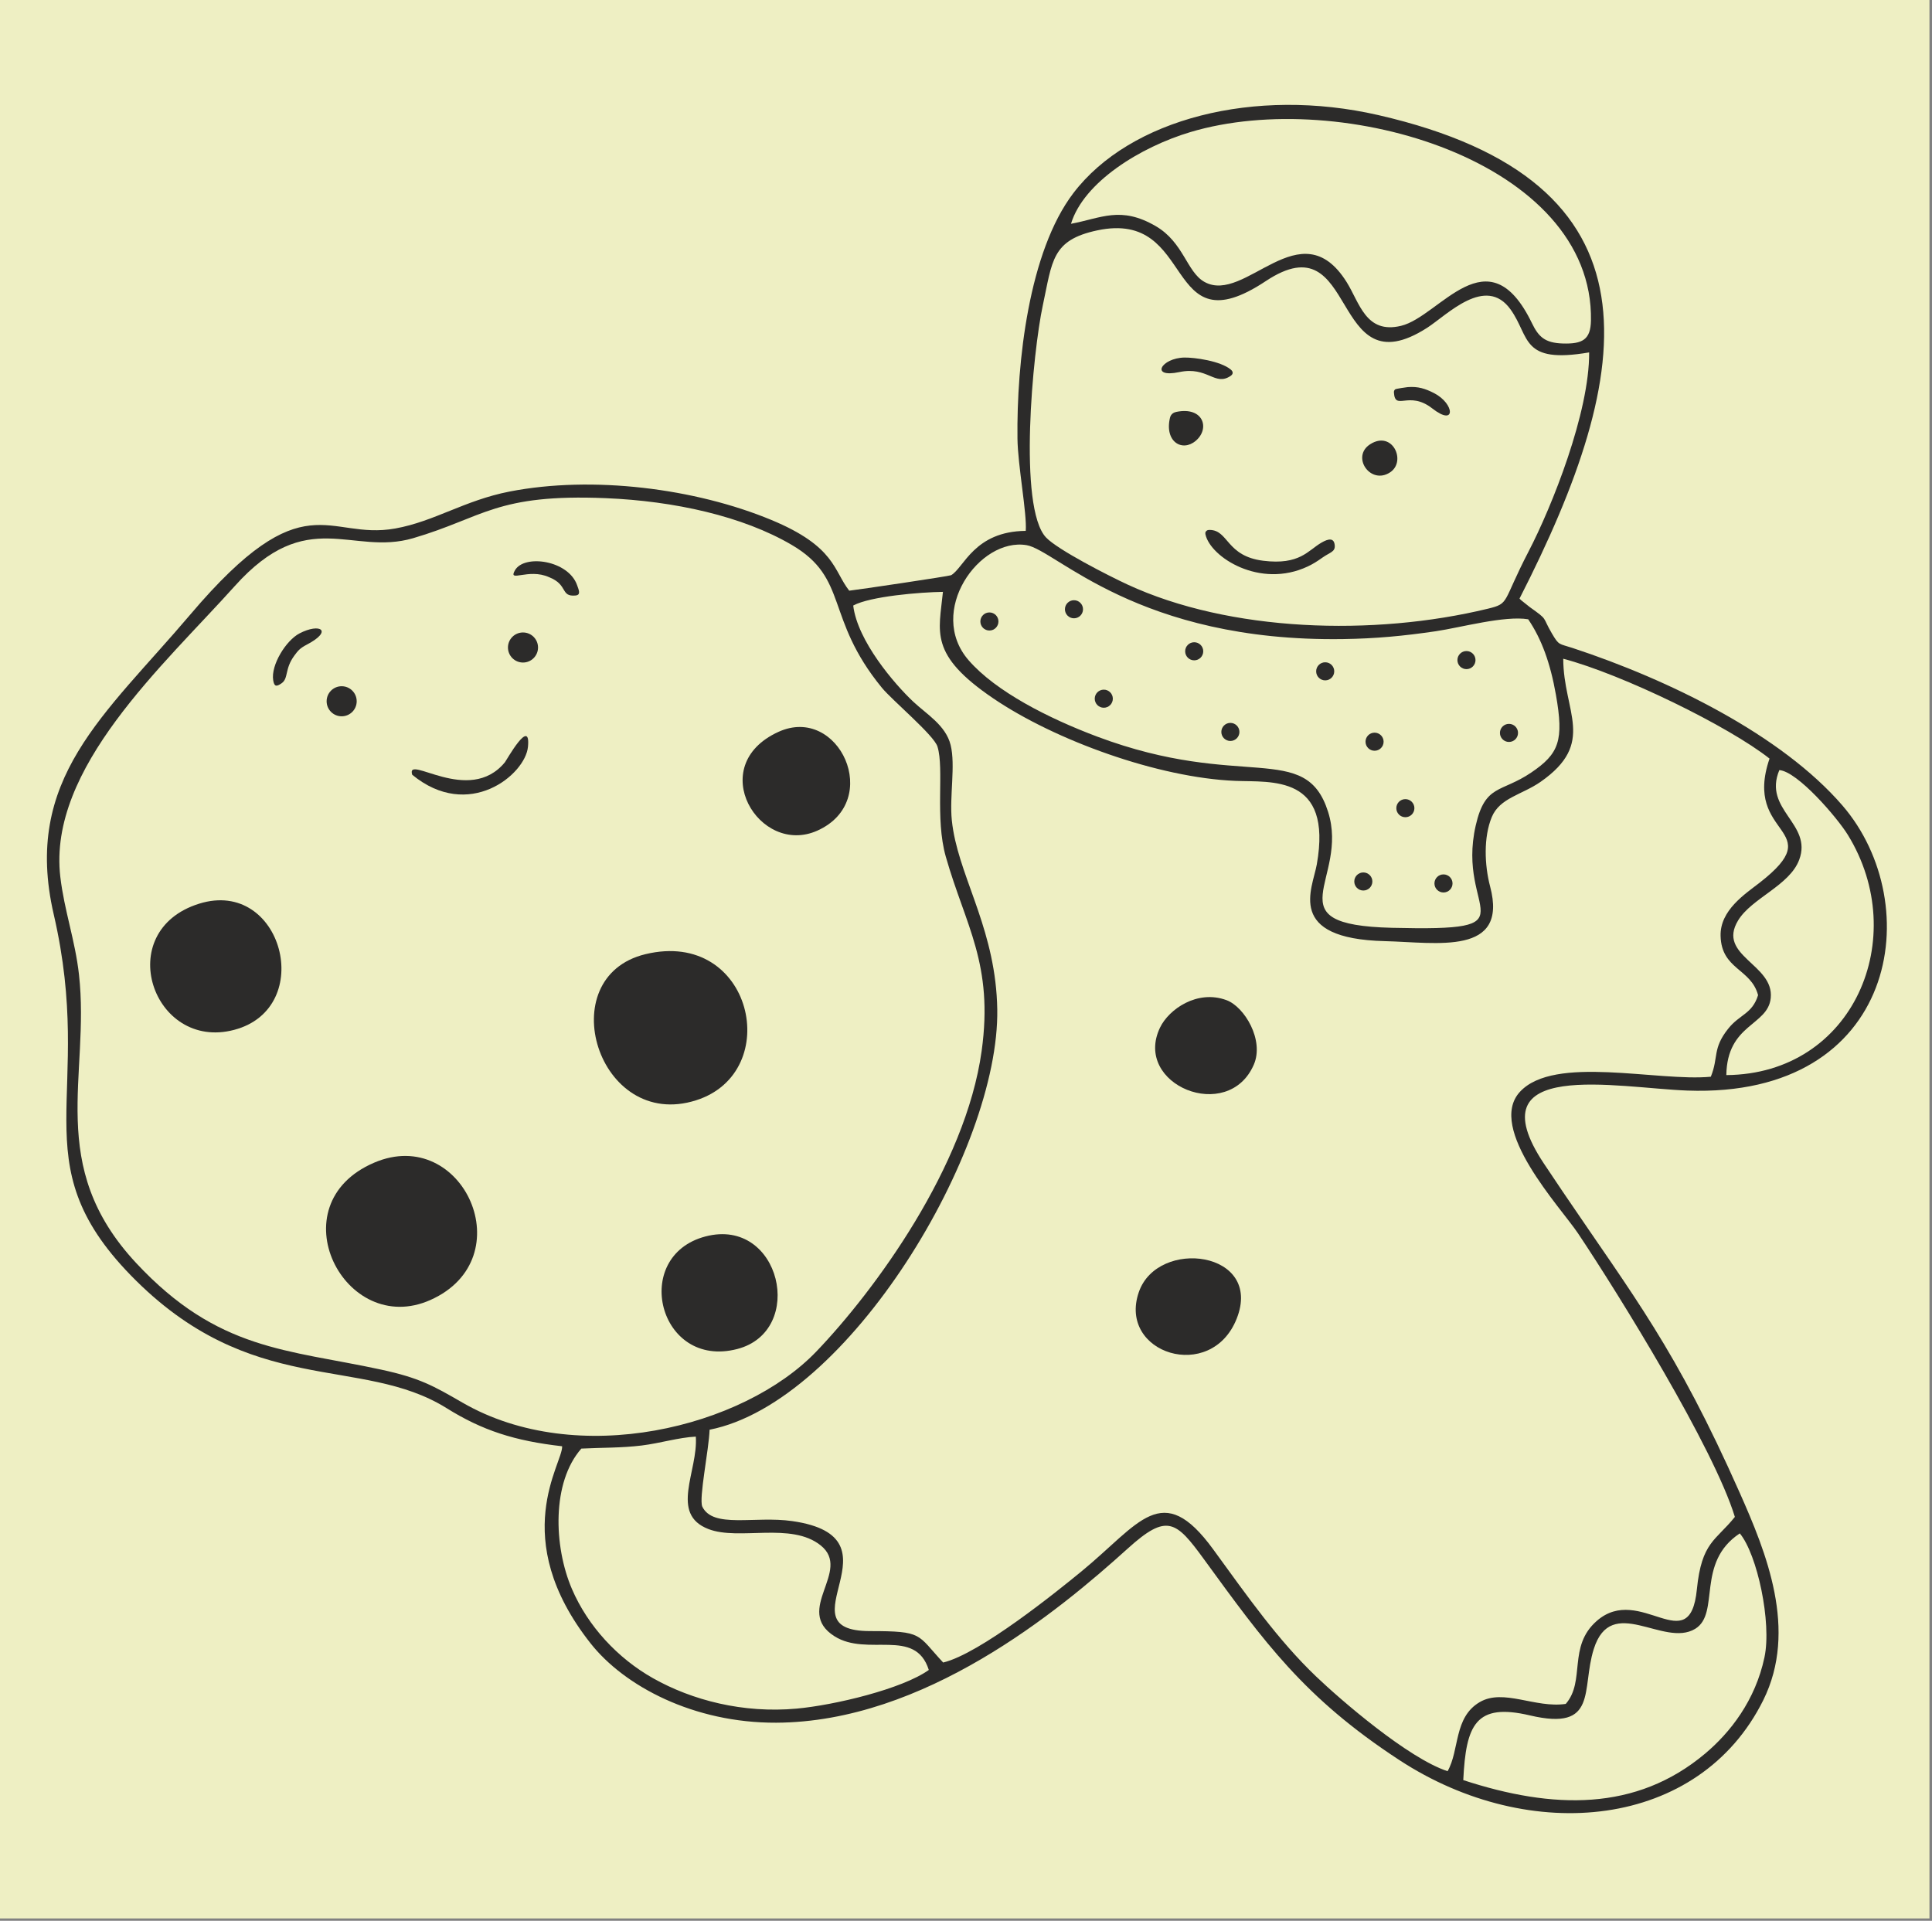
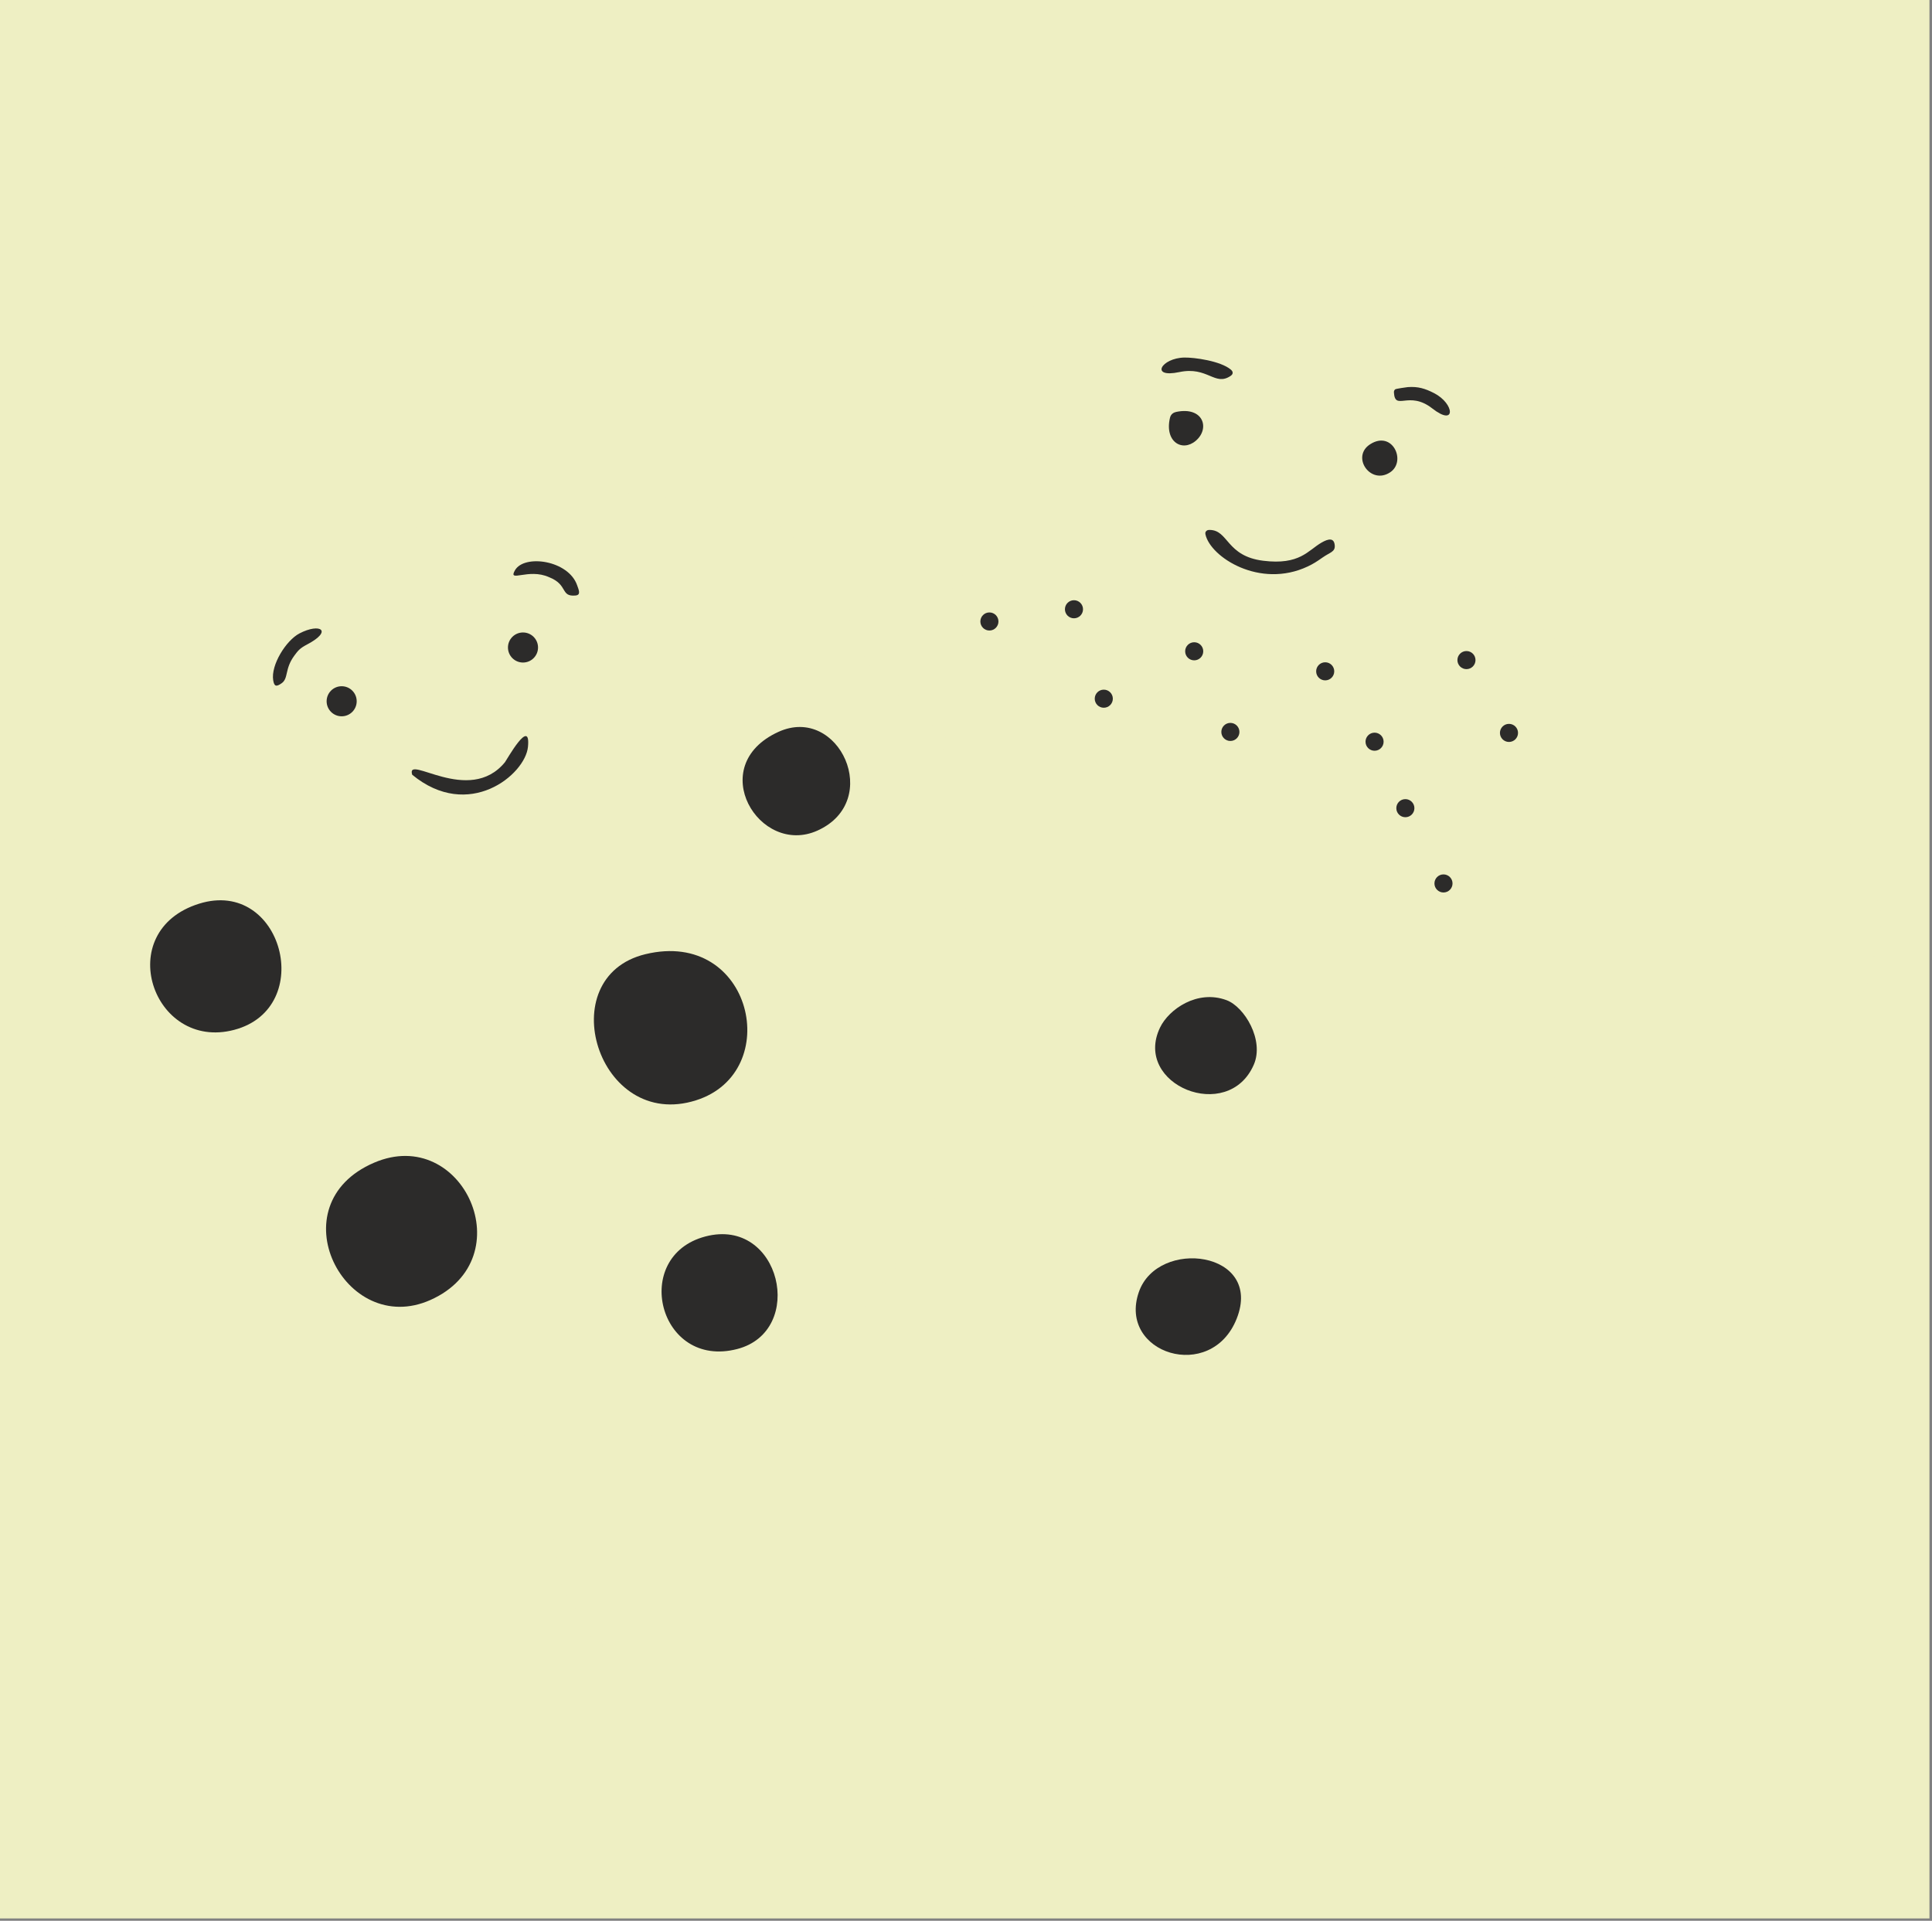
<svg xmlns="http://www.w3.org/2000/svg" width="700" height="696" viewBox="0 0 700 696" fill="none">
  <rect x="0" y="0" width="700" height="696" fill="#808080" stroke="none" />
  <rect width="699.077" height="695.15" fill="#EEEFC3" />
  <path fill-rule="evenodd" clip-rule="evenodd" d="M166.265 185.752C166.265 185.752 186.1 176.307 213.49 177.252C240.88 178.196 268.033 184.337 280.076 190.003C292.119 195.669 299.91 206.295 303.452 211.254C306.994 216.212 310.772 235.338 315.967 240.533C321.162 245.727 336.982 263.437 340.76 267.687C344.538 271.937 342.885 296.258 343.357 300.98C343.83 305.703 357.997 351.511 358.941 355.761C359.886 360.011 359.886 409.125 327.773 454.933C295.661 500.74 265.909 517.268 249.381 518.685C232.852 520.102 197.905 533.089 162.487 507.116C151.846 499.312 141.099 499.4 134.596 497.8C119.452 494.076 116.668 496.721 99.207 491.059C75.016 483.215 57.176 471.933 45.843 456.821C34.509 441.709 22.467 430.611 26.481 394.012C30.495 357.414 21.994 338.052 19.161 311.606C16.327 285.16 46.079 251.394 58.593 237.227C71.108 223.06 92.123 194.253 111.013 193.309C129.903 192.364 131.319 197.559 147.848 192.364C164.377 187.169 166.265 185.752 166.265 185.752Z" fill="#EEEFC3" stroke="#EEEFC3" stroke-width="0.889" />
  <path fill-rule="evenodd" clip-rule="evenodd" d="M206.883 522.478C206.883 522.478 199.328 537.118 200.272 557.424C201.217 577.73 217.509 602.287 236.163 610.315C254.817 618.344 289.762 632.275 340.765 607.01C391.768 581.744 412.074 548.215 423.408 550.576C434.742 552.938 456.23 592.37 478.897 612.677C506.629 637.52 548.408 666.091 588.022 652.301C648.538 631.234 651.388 592.832 628.598 543.257C610.224 503.282 579.191 456.535 562.396 430.439C554.587 418.308 551.15 410.083 551.15 410.083C551.15 410.083 544.067 389.069 570.04 390.958C596.013 392.847 633.793 392.61 633.793 392.61C633.793 392.61 641.937 391.757 652.626 384.964C658.139 381.461 667.104 376.55 670.156 368.998C673.222 361.413 678.335 353.278 679.845 344.633C682.754 327.98 679.343 310.705 671.572 300.759C659.767 285.648 644.183 273.604 644.183 273.604L612.787 254.691L569.096 236.767C564.82 235.012 560.54 227.732 555.848 224.724C552.265 222.427 547.921 224.029 546.9 222.599C543.535 217.887 551.851 212.011 561.418 190.947C565.139 182.753 567.911 173.132 572.283 159.318C587.453 111.382 577.595 80.924 553.511 66.286C529.427 51.647 519.51 40.785 473.23 41.729C426.949 42.673 420.339 46.924 403.338 56.841C386.337 66.758 378.781 104.066 375.003 110.677C371.225 117.288 369.336 158.846 371.225 164.513C373.114 170.18 375.003 194.736 375.003 194.736L355.168 200.404L344.779 212.682L334.507 211.737L306.052 216.932L312.664 238.183L328.28 254.636L342.179 267.699L342.887 287.061C342.887 287.061 341.184 292.091 342.356 301.227C342.887 305.369 346.075 310.358 346.663 316.103C348.389 332.935 365.792 350.135 355.542 395.873C354.526 400.405 351.441 409.045 349.024 413.858C320.926 469.818 307.939 481.625 302.272 485.875C296.605 490.125 288.576 502.168 269.687 510.668C250.797 519.168 232.38 521.53 222.463 521.53C212.545 521.53 206.883 522.478 206.883 522.478Z" fill="#EEEFC3" stroke="#EEEFC3" stroke-width="0.889" />
-   <path fill-rule="evenodd" clip-rule="evenodd" d="M530.17 645.025C531.147 624.929 534.659 616.954 554.322 621.582C579.161 627.43 572.847 612.101 577.455 597.522C583.818 577.39 602.76 597.154 614.192 590.217C623.396 584.629 614.292 566.253 630.364 555.626C636.71 563.278 641.962 587.955 639.303 600.507C635.979 616.205 626.87 627.799 617.815 635.411C592.811 656.43 562.678 655.669 530.17 645.025ZM336.523 605.113C326.933 611.989 302.358 617.874 288.636 619.121C269.238 620.884 250.777 616.11 236.591 608.099C223.795 600.873 213.013 589.262 207.216 575.76C200.579 560.301 199.878 537.086 210.637 524.899C218.074 524.526 225.187 524.681 232.509 523.781C239.102 522.97 245.903 520.867 252.105 520.56C252.998 533.071 242.461 548.58 256.685 554.062C267.831 558.358 286.635 551.387 297.351 559.978C308.841 569.192 287.389 583.428 302.343 592.899C314.312 600.481 331.6 589.585 336.523 605.113ZM21.853 317.732C17.229 278.335 59.434 240.95 85.079 212.346C111.386 182.999 127.391 201.553 149.681 195.016C175.33 187.494 179.688 178.861 219.496 180.512C244.311 181.542 269.069 187.029 286.833 197.429C307.699 209.644 298.7 223.762 319.509 249.193C323.244 253.756 338.387 266.385 339.666 270.538C342.169 278.673 338.7 296.435 342.684 310.428C349.81 335.455 360.039 349.272 355.671 380.804C349.861 422.758 316.996 467.61 295.719 489.779C269.317 517.289 209.161 532.288 167.577 508.251C156.97 502.121 152.002 499.295 138.108 496.288C104.06 488.916 78.977 489.483 49.314 457.637C16.402 422.302 32.724 389.887 28.618 353.159C27.22 340.666 23.29 329.975 21.853 317.732ZM644.688 279.049C651.286 279.544 665.607 296.193 669.508 302.522C692.455 339.753 671.623 389.217 625.481 389.562C625.769 370.919 640.52 371.763 641.569 361.659C642.847 349.369 621.987 346.363 629.735 333.544C634.642 325.426 648.36 320.94 651.883 311.549C656.812 298.41 638.641 293.466 644.688 279.049ZM553.692 224.399C558.545 231.539 561.71 240.252 563.739 251.748C566.665 268.326 564.905 273.096 554.768 279.952C543.81 287.364 538.133 284.028 534.687 299.098C527.367 331.104 556.871 337.474 504.304 336.191C460.469 335.119 489.008 318.856 481.187 294.152C472.996 268.282 449.859 286.545 397.586 266.931C379.823 260.266 360.74 250.542 350.925 239.215C335.676 221.613 354.841 194.647 371.971 197.544C382.709 199.36 412.189 232.701 486.676 231.571C498.511 231.391 508.483 230.459 520.271 228.721C529.109 227.416 545.187 222.977 553.692 224.399ZM566.394 238.696C587.83 244.353 626.326 263.166 641.135 274.877C631.281 303.656 663.356 299.768 637.545 319.856C632.303 323.937 623.164 329.808 623.401 339.137C623.71 351.344 634.387 350.896 636.984 360.588C634.889 367.433 630.304 367.523 626.145 372.767C620.364 380.054 622.748 383.055 619.859 390.155C600.52 392.008 563.124 382.134 550.698 395.626C538.51 408.86 565.435 437.466 571.762 446.93C586.649 469.196 620.922 524.626 628.576 549.654C621.671 558.318 616.538 558.61 614.808 575.919C612.227 601.753 594.261 573.61 578.551 587.333C567.932 596.609 574.544 609.082 567.302 617.414C556.245 619.063 544.715 611.721 536.109 616.778C526.667 622.327 528.868 634.16 524.486 641.802C510.18 637.108 485.689 615.939 476.796 607.426C463.071 594.29 452.192 578.746 439.587 561.438C420.971 535.874 412.905 552.129 391.78 569.448C383.138 576.532 355.037 599.255 341.724 602.42C332.115 592.106 334.618 591.041 315.174 591.029C282.445 591.009 328.297 557.079 287.03 551.169C273.441 549.222 258.338 553.971 254.449 545.916C253.179 542.829 256.834 525.415 257.098 518.063C307.351 508.143 362.195 416.868 361.327 365.691C360.856 337.986 348.601 319.651 345.383 301C345.164 299.732 344.987 298.459 344.857 297.182C343.986 288.562 346.255 277.29 344.426 269.938C342.643 262.775 335.706 258.79 330.865 254.233C324.191 247.95 310.687 232.326 309.139 219.418C315.285 216.061 333.482 214.573 341.645 214.465C340.205 229.033 336.439 237.138 359.832 253.031C382.304 268.301 419.665 281.817 447.583 282.951C460.716 283.486 482.874 280.62 477.104 313.208C475.53 322.097 465.659 340.15 501.745 341.024C520.611 341.481 546.572 346.449 539.904 321.241C537.818 313.355 537.517 303.274 540.493 296.085C543.386 289.094 551.435 288.002 558.152 283.322C578.516 269.133 566.412 258.015 566.394 238.696ZM575.776 127.698C575.931 149.393 562.313 183.488 553.869 199.756C544.154 218.477 547.109 218.62 539.095 220.564C497.663 230.613 445.615 229.009 408.477 211.786C401.507 208.553 383.19 199.192 378.999 194.753C368.779 183.927 374.215 127.433 377.822 110.684C381.298 94.545 381.012 86.997 397.549 83.48C433.79 75.775 421.072 126.786 458.623 101.854C492.437 79.403 481.433 141.649 517.076 118.781C524.293 114.151 538.259 99.512 547.313 112.141C554.447 122.09 550.948 131.948 575.776 127.698ZM388.039 81.094C392.633 65.972 413.194 53.273 431.332 47.85C486.163 31.457 577.447 58.577 576.432 116.161C576.31 123.091 573.336 124.689 566.197 124.463C559.654 124.256 557.412 121.976 555.023 117.046C539.168 84.328 521.74 114.671 507.622 118.066C494.855 121.139 492.63 109.741 487.911 102.214C471.183 75.543 451.203 110.457 436.391 102.146C429.949 98.531 428.881 87.807 418.687 81.904C405.997 74.557 399.054 79.037 388.039 81.094ZM371.648 192.363C352.953 192.521 349.247 205.769 344.609 208.426C344.013 208.767 310.659 213.726 307.691 214.036C301.964 206.781 302.749 198.059 279.457 188.397C251.899 176.965 214.726 172.236 184.596 178.121C168.295 181.307 157.438 188.938 143.204 191.501C118.475 195.954 110.437 173.763 68.956 222.678C38.018 259.16 8.093 282.122 19.467 331.33C34.686 397.174 7.148 420.746 47.361 462.095C90.959 506.923 130.694 490.824 161.834 510.262C174.778 518.343 186.499 522.111 203.667 524.057C204.097 530.089 183.697 557.096 213.976 595.472C226.206 610.971 251.317 624.348 281.222 624.226C334.777 624.01 383.299 584.015 408.623 561.099C422.82 548.253 426.095 551.11 436.139 564.891C458.135 595.076 472.45 615.156 506.979 637.748C554.529 668.859 615.685 662.699 638.851 616.092C651.512 590.619 639.866 562.387 630.319 540.872C607.144 488.646 592.037 469.948 566.228 431.822C564.013 428.55 561.719 425.134 559.334 421.541C533.885 383.207 586.07 394.252 611.388 395.17C687.645 397.936 698.401 327.63 667.555 291.879C645.507 266.325 604.756 246.301 569.743 234.79C564.804 233.166 564.89 233.974 562.279 229.529C558.569 223.211 561.124 224.868 554.277 219.988L551.276 217.6C551.106 217.452 550.765 217.155 550.549 216.897C592.826 134.161 604.335 65.771 499.379 41.701C454.673 31.45 409.427 43.008 388.89 69.99C372.76 91.182 368.318 131.326 368.647 158.916C368.763 168.639 372.129 186.135 371.648 192.363Z" fill="#2C2B2A" />
  <path fill-rule="evenodd" clip-rule="evenodd" d="M135.576 421.292C100.072 436.491 124.831 484.955 155.963 471.046C189.685 455.98 167.734 407.524 135.576 421.292Z" fill="#2C2B2A" />
  <path fill-rule="evenodd" clip-rule="evenodd" d="M233.855 345.75C199.509 354.037 216.609 410.019 252.203 398.695C284.277 388.493 272.622 336.394 233.855 345.75Z" fill="#2C2B2A" />
  <path fill-rule="evenodd" clip-rule="evenodd" d="M72.152 327.452C40.426 337.357 55.319 380.969 84.846 373.172C114.736 365.281 102.292 318.042 72.152 327.452Z" fill="#2C2B2A" />
  <path fill-rule="evenodd" clip-rule="evenodd" d="M255.606 448.03C228.45 455.149 238.565 496.22 267.099 488.824C292.221 482.312 282.835 440.893 255.606 448.03Z" fill="#2C2B2A" />
  <path fill-rule="evenodd" clip-rule="evenodd" d="M282.014 265.208C255.168 277.49 275.115 310.447 296.167 300.972C320.119 290.19 303.908 255.191 282.014 265.208Z" fill="#2C2B2A" />
  <path fill-rule="evenodd" clip-rule="evenodd" d="M448.08 477.808C457.785 453.298 419.426 448.411 412.61 468.221C404.96 490.458 438.807 501.229 448.08 477.808Z" fill="#2C2B2A" />
  <path fill-rule="evenodd" clip-rule="evenodd" d="M454.274 385.796C458.136 376.916 450.923 364.846 444.405 362.417C433.819 358.471 423.478 365.699 420.29 372.372C410.399 393.075 444.952 407.238 454.274 385.796Z" fill="#2C2B2A" />
  <path fill-rule="evenodd" clip-rule="evenodd" d="M149.35 280.733C169.828 297.61 190.301 280.707 191.29 270.638C192.378 259.545 183.505 275.516 182.954 276.188C169.909 292.096 146.901 272.902 149.35 280.733Z" fill="#2C2B2A" />
  <path fill-rule="evenodd" clip-rule="evenodd" d="M478.807 196.617C473.866 199.47 470.955 204.824 457.694 203.188C444.282 201.532 445.15 192.13 438.349 192.022C437.574 192.01 437.352 192.162 437.108 192.387C436.873 192.605 436.593 192.888 436.759 193.653C438.546 201.855 456.445 213.435 473.812 205.262C475.761 204.343 477.053 203.524 479.252 201.977C481.905 200.111 483.831 199.981 483.599 197.565C483.332 194.784 481.299 195.177 478.807 196.617Z" fill="#2C2B2A" />
  <path fill-rule="evenodd" clip-rule="evenodd" d="M496.431 160.978C489.398 165.48 496.569 175.904 503.708 171.124C509.648 167.147 504.539 155.789 496.431 160.978Z" fill="#2C2B2A" />
  <path fill-rule="evenodd" clip-rule="evenodd" d="M423.907 151.383C421.862 160.055 428.345 163.905 433.262 159.711C438.501 155.245 435.978 147.245 426.212 149.251C425.414 149.415 424.258 149.895 423.907 151.383Z" fill="#2C2B2A" />
  <path fill-rule="evenodd" clip-rule="evenodd" d="M198.96 209.152C205.959 211.902 202.928 216.296 208.537 215.784C210.62 215.594 209.639 213.627 209.116 212.1C205.999 202.986 189.964 200.745 186.585 206.633C183.905 211.302 191.433 205.733 198.96 209.152Z" fill="#2C2B2A" />
  <path fill-rule="evenodd" clip-rule="evenodd" d="M102.024 247.59C104.595 245.793 103.066 242.462 106.596 237.631C107.979 235.739 108.658 234.895 111.22 233.553C120.759 228.557 116.007 225.612 108.513 229.516C103.618 232.068 98.08 240.997 98.987 246.514C99.355 248.783 100.111 248.929 102.024 247.59Z" fill="#2C2B2A" />
  <path fill-rule="evenodd" clip-rule="evenodd" d="M519.595 142.453C516.373 140.797 513.777 139.984 510.027 140.273C509.71 140.297 505.877 140.842 505.558 141.053C505.241 141.266 505.01 141.624 505.046 142.213C505.468 149.072 510.399 141.309 518.958 148.012C527.603 154.779 527.065 146.292 519.595 142.453Z" fill="#2C2B2A" />
  <path fill-rule="evenodd" clip-rule="evenodd" d="M429.139 129.559C432.709 129.495 442.172 130.776 445.922 133.9C446.874 134.694 446.868 135.547 445.839 136.235C440.117 140.066 437.557 132.65 427.262 134.83C416.518 137.093 420.742 129.712 429.139 129.559Z" fill="#2C2B2A" />
  <path fill-rule="evenodd" clip-rule="evenodd" d="M189.491 229.177C192.5 229.177 194.939 231.616 194.939 234.624C194.939 237.633 192.5 240.072 189.491 240.072C186.482 240.072 184.043 237.633 184.043 234.624C184.043 231.616 186.482 229.177 189.491 229.177Z" fill="#2C2B2A" />
  <path fill-rule="evenodd" clip-rule="evenodd" d="M358.482 221.918C360.291 221.918 361.757 223.385 361.757 225.195C361.757 227.004 360.291 228.47 358.482 228.47C356.672 228.47 355.205 227.004 355.205 225.195C355.205 223.385 356.672 221.918 358.482 221.918Z" fill="#2C2B2A" />
  <path fill-rule="evenodd" clip-rule="evenodd" d="M389.12 217.491C390.929 217.491 392.396 218.957 392.396 220.768C392.396 222.577 390.929 224.043 389.12 224.043C387.31 224.043 385.844 222.577 385.844 220.768C385.844 218.957 387.31 217.491 389.12 217.491Z" fill="#2C2B2A" />
  <path fill-rule="evenodd" clip-rule="evenodd" d="M399.923 249.899C401.732 249.899 403.2 251.366 403.2 253.175C403.2 254.985 401.732 256.451 399.923 256.451C398.114 256.451 396.646 254.985 396.646 253.175C396.646 251.366 398.114 249.899 399.923 249.899Z" fill="#2C2B2A" />
  <path fill-rule="evenodd" clip-rule="evenodd" d="M432.684 232.722C434.493 232.722 435.96 234.188 435.96 235.997C435.96 237.807 434.493 239.274 432.684 239.274C430.875 239.274 429.407 237.807 429.407 235.997C429.407 234.188 430.875 232.722 432.684 232.722Z" fill="#2C2B2A" />
  <path fill-rule="evenodd" clip-rule="evenodd" d="M445.789 261.941C447.598 261.941 449.066 263.408 449.066 265.218C449.066 267.027 447.598 268.494 445.789 268.494C443.98 268.494 442.514 267.027 442.514 265.218C442.514 263.408 443.98 261.941 445.789 261.941Z" fill="#2C2B2A" />
  <path fill-rule="evenodd" clip-rule="evenodd" d="M480.146 239.981C481.955 239.981 483.421 241.449 483.421 243.258C483.421 245.067 481.955 246.535 480.146 246.535C478.336 246.535 476.869 245.067 476.869 243.258C476.869 241.449 478.336 239.981 480.146 239.981Z" fill="#2C2B2A" />
  <path fill-rule="evenodd" clip-rule="evenodd" d="M498.032 265.483C499.841 265.483 501.307 266.95 501.307 268.76C501.307 270.569 499.841 272.035 498.032 272.035C496.222 272.035 494.755 270.569 494.755 268.76C494.755 266.95 496.222 265.483 498.032 265.483Z" fill="#2C2B2A" />
  <path fill-rule="evenodd" clip-rule="evenodd" d="M509.19 289.567C510.999 289.567 512.465 291.035 512.465 292.844C512.465 294.653 510.999 296.121 509.19 296.121C507.379 296.121 505.913 294.653 505.913 292.844C505.913 291.035 507.379 289.567 509.19 289.567Z" fill="#2C2B2A" />
  <path fill-rule="evenodd" clip-rule="evenodd" d="M531.326 235.909C533.136 235.909 534.602 237.376 534.602 239.185C534.602 240.995 533.136 242.461 531.326 242.461C529.516 242.461 528.05 240.995 528.05 239.185C528.05 237.376 529.516 235.909 531.326 235.909Z" fill="#2C2B2A" />
  <path fill-rule="evenodd" clip-rule="evenodd" d="M123.79 248.657C126.799 248.657 129.238 251.096 129.238 254.106C129.238 257.114 126.799 259.553 123.79 259.553C120.782 259.553 118.343 257.114 118.343 254.106C118.343 251.096 120.782 248.657 123.79 248.657Z" fill="#2C2B2A" />
-   <path fill-rule="evenodd" clip-rule="evenodd" d="M493.957 316.132C495.768 316.132 497.234 317.598 497.234 319.409C497.234 321.218 495.768 322.684 493.957 322.684C492.148 322.684 490.682 321.218 490.682 319.409C490.682 317.598 492.148 316.132 493.957 316.132Z" fill="#2C2B2A" />
  <path fill-rule="evenodd" clip-rule="evenodd" d="M523.002 316.841C524.812 316.841 526.278 318.307 526.278 320.118C526.278 321.927 524.812 323.393 523.002 323.393C521.193 323.393 519.726 321.927 519.726 320.118C519.726 318.307 521.193 316.841 523.002 316.841Z" fill="#2C2B2A" />
  <path fill-rule="evenodd" clip-rule="evenodd" d="M546.732 262.296C548.543 262.296 550.009 263.762 550.009 265.572C550.009 267.382 548.543 268.848 546.732 268.848C544.923 268.848 543.457 267.382 543.457 265.572C543.457 263.762 544.923 262.296 546.732 262.296Z" fill="#2C2B2A" />
  <path fill-rule="evenodd" clip-rule="evenodd" d="M79.56 42.193C79.56 41.825 79.66 41.55 79.861 41.374C80.061 41.199 80.328 41.115 80.662 41.115H103.916C104.266 41.132 104.542 41.257 104.734 41.491C104.926 41.725 105.018 41.984 105.018 42.268V48.357C105.018 48.708 104.91 48.983 104.692 49.184C104.475 49.384 104.217 49.484 103.916 49.484H89.282V54.396H96.874C98.578 54.412 100.132 54.763 101.535 55.448C102.938 56.133 104.141 57.035 105.144 58.163C106.146 59.29 106.923 60.577 107.466 62.013C108.008 63.45 108.276 64.92 108.276 66.424C108.276 67.96 107.992 69.439 107.432 70.867C106.873 72.295 106.087 73.565 105.068 74.675C104.049 75.787 102.821 76.68 101.402 77.349C99.981 78.017 98.412 78.351 96.691 78.351H80.662C80.295 78.351 80.019 78.242 79.835 78.033C79.652 77.825 79.56 77.549 79.56 77.198V42.193ZM98.453 66.473C98.453 65.956 98.37 65.446 98.194 64.945C98.019 64.436 97.768 63.993 97.443 63.609C97.117 63.224 96.708 62.915 96.223 62.673C95.738 62.431 95.195 62.314 94.594 62.314H89.282V70.383H94.594C95.195 70.383 95.738 70.274 96.215 70.048C96.691 69.823 97.092 69.531 97.426 69.171C97.76 68.821 98.019 68.403 98.194 67.927C98.37 67.459 98.453 66.974 98.453 66.473ZM135.739 56.1C135.739 55.231 135.588 54.362 135.288 53.494C134.987 52.625 134.553 51.848 133.977 51.163C133.4 50.478 132.698 49.919 131.88 49.484C131.053 49.05 130.118 48.833 129.065 48.833H124.513V63.366H129.065C130.017 63.366 130.894 63.183 131.713 62.823C132.532 62.464 133.233 61.963 133.826 61.312C134.419 60.66 134.887 59.892 135.229 59.006C135.572 58.121 135.739 57.152 135.739 56.1ZM129.968 41.115C131.321 41.115 132.632 41.29 133.902 41.641C135.171 41.992 136.374 42.493 137.501 43.136C138.629 43.78 139.656 44.556 140.584 45.458C141.511 46.361 142.312 47.371 142.989 48.49C143.666 49.618 144.192 50.829 144.559 52.132C144.927 53.435 145.11 54.805 145.11 56.225C145.11 58.296 144.718 60.251 143.924 62.089C143.131 63.918 142.045 65.521 140.675 66.908C139.306 68.286 137.702 69.38 135.864 70.182C134.027 70.984 132.064 71.385 129.975 71.385H124.513V77.273C124.513 77.992 124.137 78.351 123.386 78.351H123.36H115.893C115.559 78.351 115.292 78.259 115.092 78.084C114.891 77.908 114.791 77.641 114.791 77.273V42.268C114.791 41.917 114.882 41.641 115.067 41.433C115.25 41.224 115.526 41.115 115.893 41.115H121.339H121.49H129.968ZM163.779 39.461C164.013 39.094 164.422 38.91 165.006 38.91H165.031C165.415 38.91 165.741 39.035 166 39.294C166.259 39.553 166.468 39.837 166.635 40.146C166.802 40.455 166.936 40.739 167.027 40.998C167.12 41.257 167.186 41.391 167.236 41.391L182.998 77.198C182.998 77.281 183.015 77.357 183.04 77.432C183.065 77.507 183.073 77.582 183.073 77.649C183.073 78.117 182.739 78.351 182.071 78.351H174.052C173.351 78.351 172.883 78.033 172.649 77.398L171.496 74.141H158.516L157.389 77.398C157.155 78.033 156.687 78.351 155.985 78.351H147.967C147.299 78.351 146.965 78.117 146.965 77.649C146.965 77.582 146.982 77.507 147.007 77.432C147.032 77.357 147.04 77.281 147.04 77.198L162.801 41.391C162.935 41.056 163.085 40.731 163.244 40.413C163.403 40.096 163.578 39.779 163.779 39.461ZM161.098 66.724H168.94L165.032 55.473L161.098 66.724ZM186.456 42.218C186.456 41.883 186.573 41.616 186.798 41.416C187.024 41.215 187.299 41.115 187.634 41.115H214.621C214.921 41.115 215.188 41.207 215.422 41.391C215.656 41.574 215.79 41.85 215.823 42.218V48.457C215.823 48.758 215.723 49.041 215.514 49.317C215.305 49.593 215.005 49.735 214.621 49.735H205.976V77.173C205.976 77.474 205.867 77.741 205.65 77.983C205.433 78.225 205.149 78.351 204.798 78.351H197.431C197.147 78.351 196.88 78.234 196.629 78.008C196.379 77.783 196.253 77.507 196.253 77.173V49.735H187.634C187.299 49.735 187.024 49.626 186.798 49.409C186.573 49.192 186.456 48.875 186.456 48.457V42.218ZM220.584 42.268C220.584 41.917 220.685 41.641 220.877 41.433C221.069 41.224 221.336 41.115 221.687 41.115H246.569C246.936 41.115 247.22 41.224 247.421 41.441C247.622 41.658 247.722 41.951 247.722 42.318V48.532C247.722 48.816 247.621 49.083 247.421 49.343C247.22 49.601 246.928 49.735 246.544 49.735H230.307V57.954H242.836C243.153 57.954 243.42 58.029 243.629 58.179C243.838 58.33 243.938 58.58 243.938 58.931V64.368C243.938 64.602 243.847 64.828 243.663 65.045C243.478 65.262 243.211 65.371 242.86 65.371H230.307V69.731H247.145C247.897 69.731 248.273 70.115 248.273 70.884V77.198C248.273 77.532 248.155 77.808 247.922 78.025C247.688 78.242 247.396 78.351 247.045 78.351H221.687C221.353 78.351 221.086 78.259 220.885 78.084C220.684 77.908 220.584 77.641 220.584 77.273V42.268ZM278.969 78.351H254.713C253.978 78.351 253.61 77.983 253.61 77.248V42.218C253.61 41.917 253.711 41.658 253.911 41.441C254.112 41.224 254.387 41.115 254.738 41.115H262.18C262.464 41.115 262.723 41.215 262.965 41.416C263.207 41.616 263.333 41.883 263.333 42.218V69.48H274.709V42.218C274.709 41.917 274.801 41.658 274.984 41.441C275.168 41.224 275.444 41.115 275.811 41.115H283.203C283.454 41.115 283.721 41.215 284.005 41.416C284.289 41.616 284.431 41.883 284.431 42.218V69.848H287.313C287.446 69.848 287.597 69.881 287.755 69.948C287.914 70.015 288.064 70.099 288.207 70.207C288.348 70.316 288.465 70.449 288.558 70.608C288.648 70.767 288.691 70.95 288.691 71.151V87.121C288.691 87.856 288.282 88.223 287.463 88.223H280.071C279.336 88.223 278.969 87.856 278.969 87.121V78.351Z" fill="#2C2B2A" />
-   <path fill-rule="evenodd" clip-rule="evenodd" d="M97.435 106.876H86.85V131.959C86.85 132.604 86.49 132.926 85.768 132.926H78.796C78.121 132.926 77.783 132.604 77.783 131.959V99.789C77.783 99.084 78.121 98.73 78.796 98.73H105.421C105.682 98.73 105.927 98.823 106.157 99.007C106.387 99.191 106.502 99.436 106.502 99.743V131.914C106.502 132.589 106.142 132.926 105.421 132.926H98.448C97.773 132.926 97.435 132.589 97.435 131.914V106.876ZM133.334 112.492C133.334 111.694 133.196 110.896 132.92 110.098C132.644 109.301 132.245 108.587 131.715 107.958C131.186 107.329 130.542 106.815 129.79 106.416C129.031 106.017 128.171 105.818 127.205 105.818H123.025V119.165H127.205C128.079 119.165 128.885 118.996 129.637 118.666C130.388 118.337 131.033 117.876 131.577 117.278C132.122 116.68 132.552 115.974 132.866 115.161C133.18 114.348 133.334 113.458 133.334 112.492ZM128.034 98.73C129.276 98.73 130.481 98.891 131.646 99.214C132.812 99.536 133.917 99.996 134.953 100.587C135.988 101.177 136.932 101.891 137.783 102.719C138.634 103.547 139.371 104.476 139.992 105.503C140.613 106.539 141.097 107.651 141.434 108.848C141.771 110.044 141.94 111.303 141.94 112.606C141.94 114.509 141.58 116.304 140.851 117.991C140.122 119.671 139.125 121.144 137.867 122.417C136.609 123.683 135.137 124.688 133.449 125.424C131.761 126.161 129.959 126.529 128.041 126.529H123.025V131.937C123.025 132.596 122.679 132.926 121.989 132.926H121.967H115.11C114.802 132.926 114.557 132.842 114.373 132.681C114.189 132.52 114.097 132.274 114.097 131.937V99.789C114.097 99.467 114.181 99.214 114.35 99.022C114.518 98.83 114.771 98.73 115.11 98.73H120.111H120.249H128.034ZM158.08 98.73C156.845 98.73 155.64 98.891 154.474 99.214C153.308 99.536 152.211 99.996 151.176 100.587C150.14 101.177 149.197 101.883 148.345 102.712C147.494 103.54 146.758 104.476 146.136 105.503C145.515 106.531 145.04 107.644 144.702 108.84C144.365 110.037 144.196 111.287 144.196 112.591C144.196 114.616 144.602 116.519 145.415 118.283C146.229 120.047 147.341 121.574 148.752 122.862L144.61 130.648C144.488 130.863 144.349 131.116 144.188 131.407C144.027 131.699 143.935 131.952 143.919 132.167C143.919 132.412 144.004 132.596 144.165 132.726C144.326 132.857 144.541 132.926 144.817 132.926H152.71C152.971 132.926 153.209 132.849 153.416 132.696C153.623 132.542 153.753 132.336 153.815 132.075L156.814 126.483C157.029 126.499 157.243 126.506 157.451 126.514C157.658 126.521 157.872 126.529 158.087 126.529H163.112V131.937C163.112 132.597 163.457 132.927 164.147 132.927H170.982C171.288 132.927 171.534 132.842 171.718 132.681C171.902 132.52 171.994 132.275 171.994 131.937V99.79C171.994 99.467 171.909 99.214 171.741 99.022C171.572 98.831 171.319 98.731 170.982 98.731L158.08 98.73ZM152.756 112.492C152.756 111.694 152.91 110.896 153.216 110.098C153.523 109.301 153.953 108.587 154.513 107.958C155.065 107.329 155.733 106.815 156.515 106.416C157.297 106.017 158.179 105.818 159.146 105.818H163.112V119.165H158.686C157.811 119.165 157.006 118.996 156.277 118.666C155.54 118.337 154.919 117.876 154.405 117.278C153.891 116.68 153.485 115.974 153.193 115.161C152.902 114.348 152.756 113.458 152.756 112.492ZM179.726 99.743C179.726 99.482 179.819 99.252 180.002 99.045C180.186 98.838 180.424 98.73 180.716 98.73H187.574C187.803 98.73 188.041 98.823 188.287 99.014C188.532 99.206 188.655 99.452 188.655 99.743V114.931H200.069V99.743C200.069 99.467 200.168 99.229 200.36 99.03C200.552 98.83 200.798 98.73 201.105 98.73H207.847C208.154 98.73 208.422 98.807 208.652 98.961C208.882 99.114 208.998 99.36 208.998 99.697V131.914C208.998 132.251 208.897 132.504 208.698 132.673C208.499 132.842 208.238 132.926 207.916 132.926H201.105C200.798 132.926 200.552 132.842 200.36 132.673C200.169 132.504 200.069 132.251 200.069 131.914V123.123H188.655V131.914C188.655 132.236 188.548 132.481 188.34 132.658C188.133 132.834 187.857 132.926 187.504 132.926H180.716C180.087 132.926 179.757 132.627 179.726 132.029V99.743ZM238.315 117.04V131.775C238.315 132.542 238.699 132.926 239.466 132.926H245.909C246.645 132.926 247.013 132.542 247.013 131.775V98.201C247.013 98.14 247.013 98.055 247.013 97.94C247.013 97.825 246.976 97.71 246.929 97.595C246.883 97.48 246.806 97.373 246.699 97.288C246.59 97.204 246.438 97.166 246.239 97.166C246.13 97.166 246.016 97.196 245.885 97.258C245.755 97.319 245.64 97.404 245.548 97.511L225.435 115.767V99.889C225.435 99.122 225.044 98.738 224.262 98.738H217.796C217.059 98.738 216.691 99.122 216.691 99.889V133.686C216.691 133.747 216.706 133.831 216.706 133.946C216.706 134.061 216.744 134.176 216.799 134.292C216.852 134.407 216.929 134.506 217.037 134.591C217.144 134.675 217.298 134.721 217.497 134.721C217.59 134.721 217.704 134.691 217.835 134.629C217.965 134.568 218.072 134.483 218.165 134.376L238.315 117.04ZM254.516 99.743C254.516 99.467 254.608 99.229 254.784 99.03C254.96 98.83 255.205 98.73 255.528 98.73H262.339C262.569 98.73 262.815 98.823 263.068 99.007C263.321 99.191 263.444 99.436 263.444 99.743V112.008C263.613 112.008 263.82 111.924 264.058 111.755C264.295 111.587 264.533 111.364 264.778 111.096C265.024 110.827 265.269 110.535 265.515 110.221C265.76 109.907 265.991 109.6 266.198 109.301C266.405 109.001 266.581 108.733 266.727 108.495C266.873 108.258 266.972 108.096 267.034 108.004C267.831 106.562 268.645 105.266 269.473 104.115C270.301 102.965 271.237 101.983 272.273 101.177C273.308 100.372 274.497 99.758 275.847 99.329C277.197 98.899 278.793 98.685 280.634 98.685C281.156 98.685 281.416 98.968 281.416 99.536V105.68C281.385 105.925 281.3 106.14 281.156 106.332C281.01 106.524 280.803 106.623 280.542 106.623C279.913 106.623 279.299 106.808 278.693 107.183C278.087 107.559 277.504 108.035 276.944 108.61C276.384 109.186 275.839 109.83 275.318 110.535C274.796 111.241 274.321 111.924 273.884 112.591C273.446 113.259 273.048 113.857 272.695 114.386C272.342 114.915 272.05 115.307 271.82 115.552L285.305 131.937C285.474 132.152 285.558 132.358 285.558 132.558C285.558 132.788 285.39 132.903 285.052 132.903H275.962C275.702 132.903 275.448 132.827 275.195 132.673C274.942 132.52 274.727 132.313 274.559 132.052L265.86 121.236C265.415 121.574 264.963 121.773 264.502 121.834C264.042 121.896 263.69 121.926 263.444 121.926V131.891C263.444 132.566 263.075 132.903 262.339 132.903H255.551C254.86 132.903 254.516 132.566 254.516 131.891V99.743Z" fill="#2C2B2A" />
  <rect x="34" y="13" width="274" height="136" fill="#EEEFC3" />
</svg>